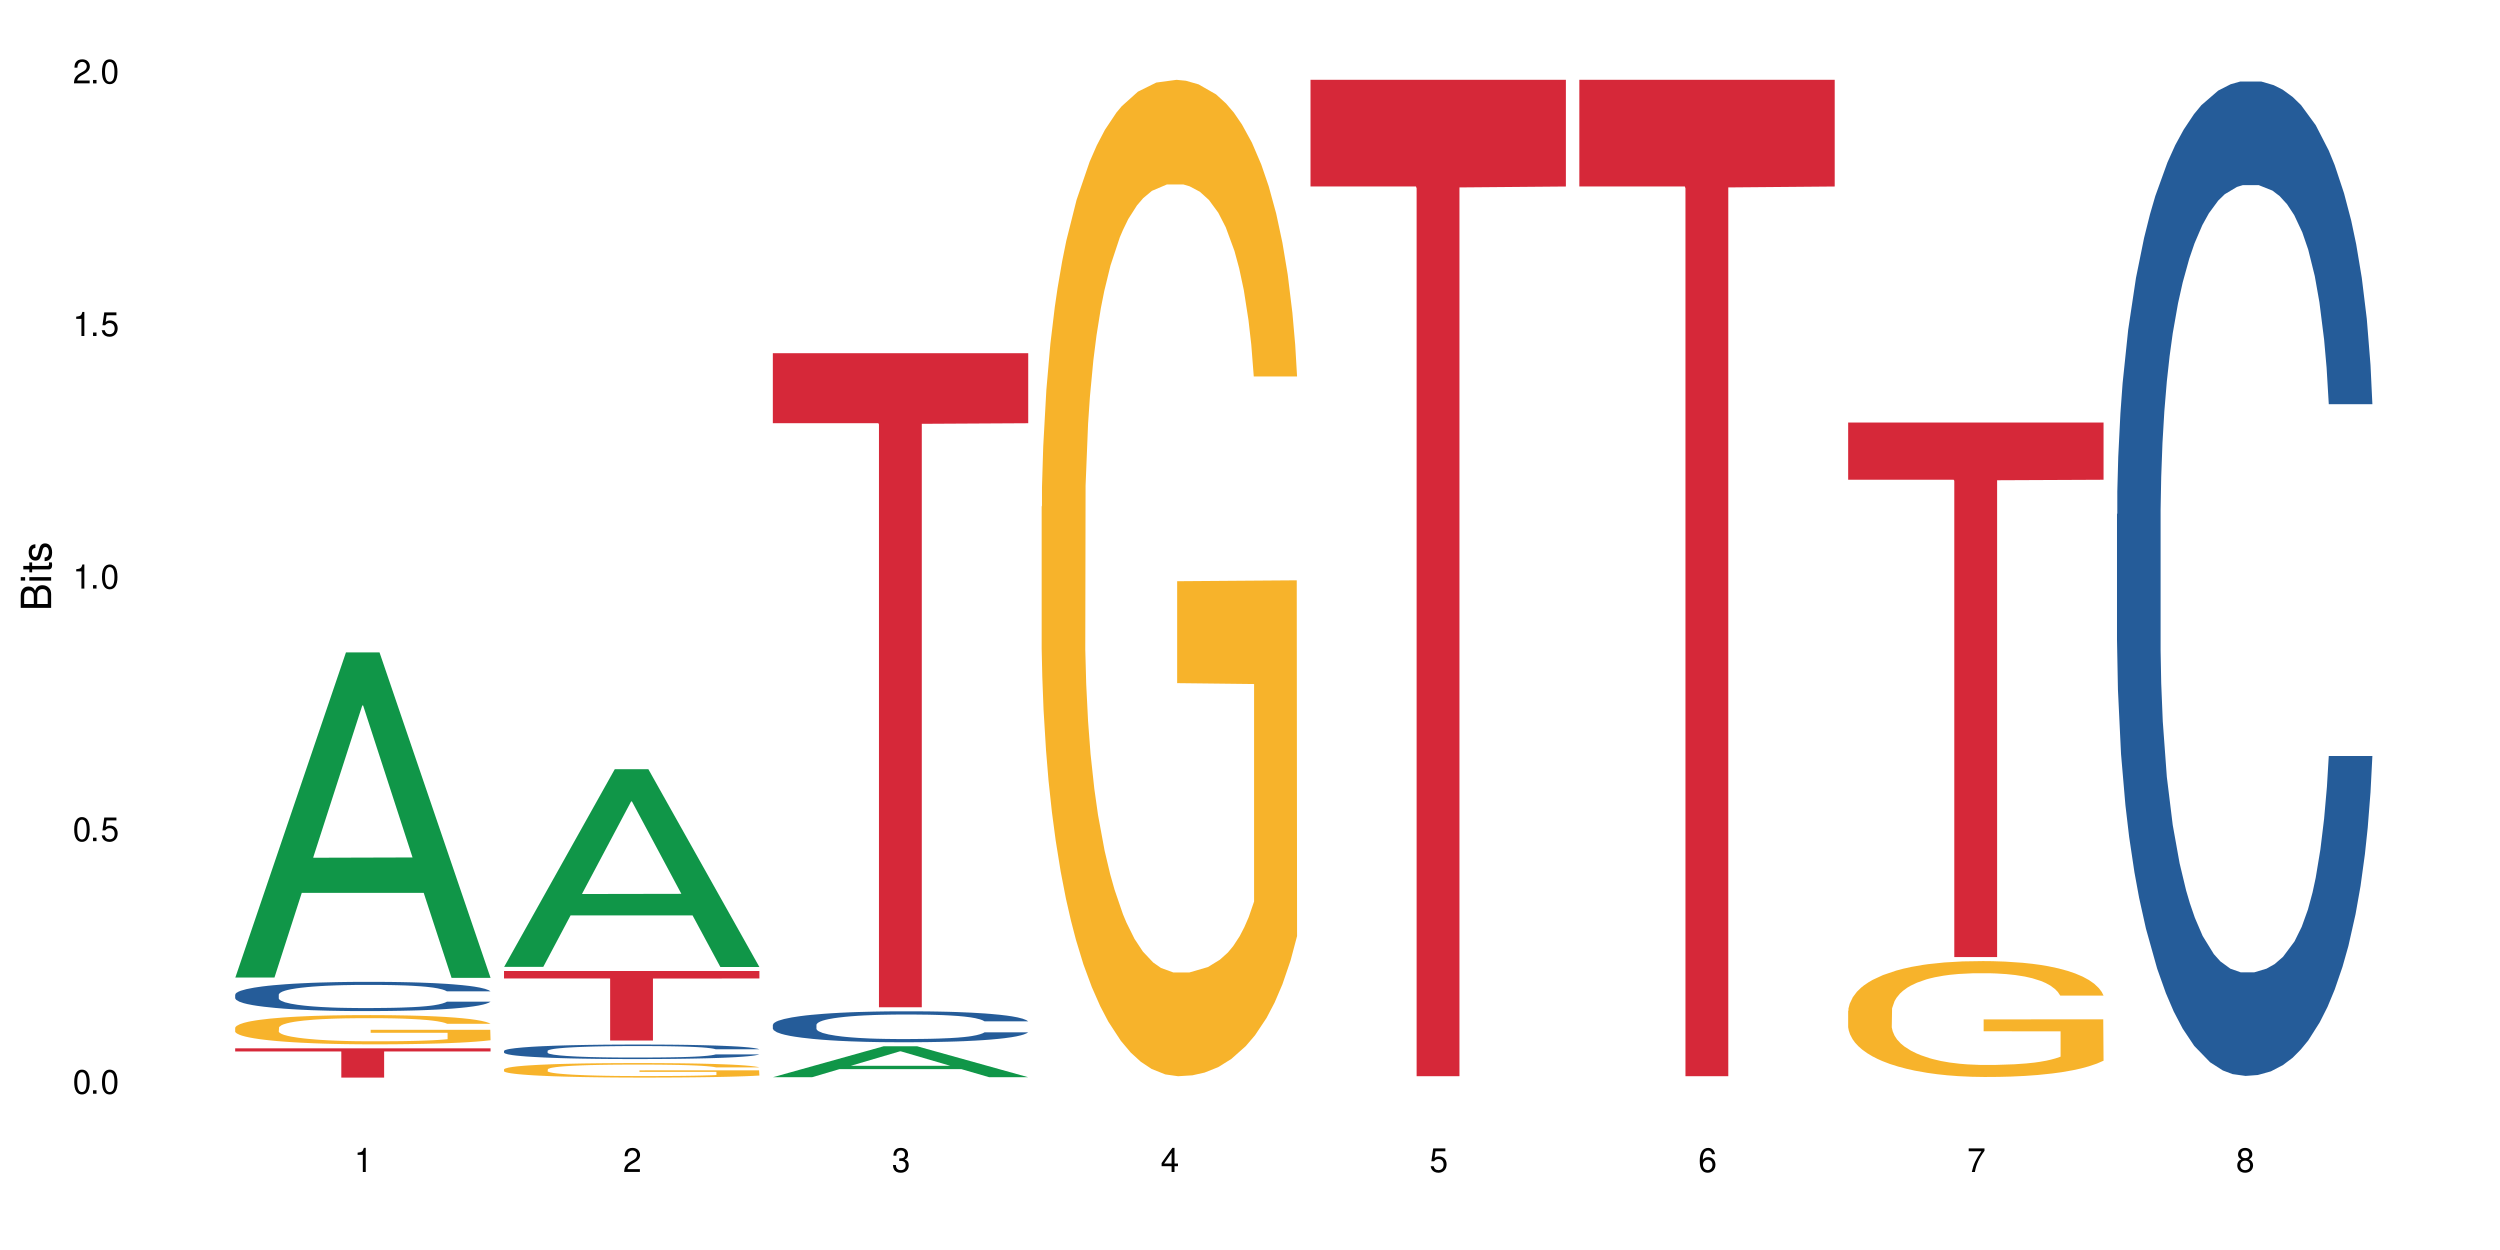
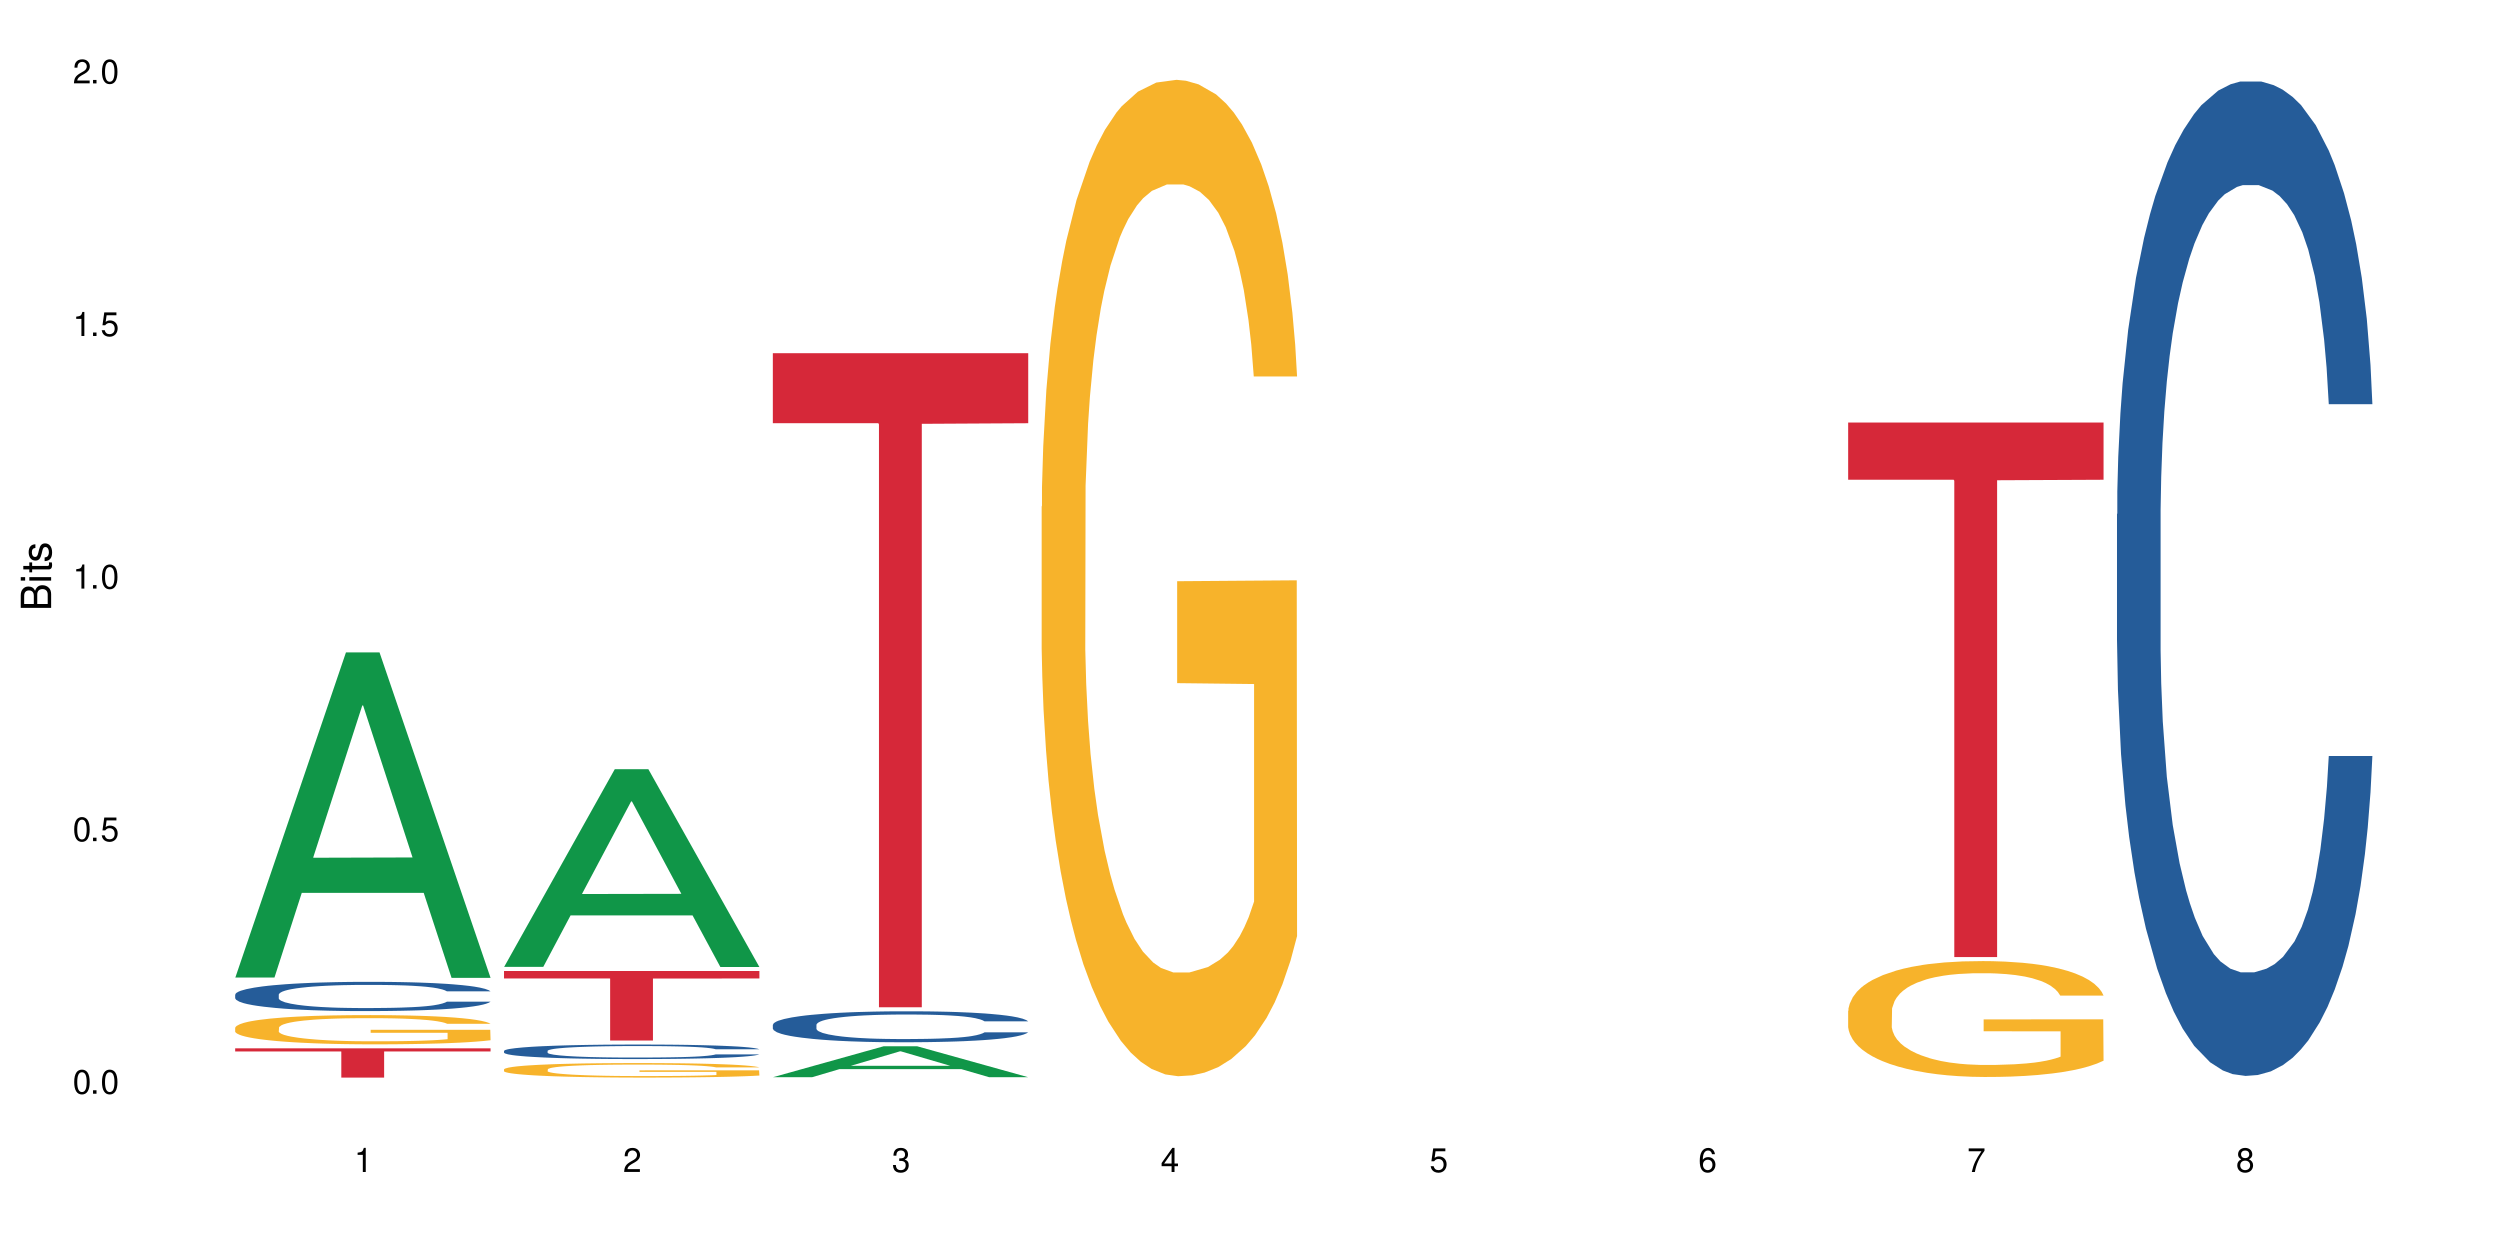
<svg xmlns="http://www.w3.org/2000/svg" xmlns:xlink="http://www.w3.org/1999/xlink" width="720" height="360" viewBox="0 0 720 360">
  <defs>
    <g>
      <g id="glyph-0-0">
</g>
      <g id="glyph-0-1">
        <path d="M 2.641 -6.938 C 2 -6.938 1.422 -6.656 1.078 -6.172 C 0.641 -5.562 0.406 -4.641 0.406 -3.359 C 0.406 -1.016 1.188 0.219 2.641 0.219 C 4.078 0.219 4.859 -1.016 4.859 -3.297 C 4.859 -4.641 4.656 -5.547 4.203 -6.172 C 3.844 -6.656 3.281 -6.938 2.641 -6.938 Z M 2.641 -6.188 C 3.547 -6.188 4 -5.25 4 -3.375 C 4 -1.406 3.562 -0.484 2.625 -0.484 C 1.734 -0.484 1.281 -1.438 1.281 -3.344 C 1.281 -5.25 1.734 -6.188 2.641 -6.188 Z M 2.641 -6.188 " />
      </g>
      <g id="glyph-0-2">
        <path d="M 1.828 -1 L 0.828 -1 L 0.828 0 L 1.828 0 Z M 1.828 -1 " />
      </g>
      <g id="glyph-0-3">
        <path d="M 4.562 -6.797 L 1.062 -6.797 L 0.547 -3.094 L 1.328 -3.094 C 1.719 -3.562 2.047 -3.734 2.578 -3.734 C 3.484 -3.734 4.062 -3.109 4.062 -2.094 C 4.062 -1.125 3.484 -0.531 2.578 -0.531 C 1.828 -0.531 1.375 -0.906 1.188 -1.672 L 0.328 -1.672 C 0.453 -1.109 0.547 -0.844 0.75 -0.594 C 1.125 -0.078 1.828 0.219 2.594 0.219 C 3.969 0.219 4.922 -0.781 4.922 -2.219 C 4.922 -3.562 4.031 -4.484 2.719 -4.484 C 2.25 -4.484 1.859 -4.359 1.469 -4.062 L 1.734 -5.969 L 4.562 -5.969 Z M 4.562 -6.797 " />
      </g>
      <g id="glyph-0-4">
        <path d="M 2.484 -4.938 L 2.484 0 L 3.328 0 L 3.328 -6.938 L 2.766 -6.938 C 2.469 -5.875 2.281 -5.734 0.984 -5.562 L 0.984 -4.938 Z M 2.484 -4.938 " />
      </g>
      <g id="glyph-0-5">
        <path d="M 4.859 -0.828 L 1.281 -0.828 C 1.359 -1.406 1.672 -1.781 2.5 -2.281 L 3.469 -2.828 C 4.406 -3.344 4.906 -4.062 4.906 -4.906 C 4.906 -5.484 4.672 -6.031 4.266 -6.406 C 3.859 -6.766 3.375 -6.938 2.719 -6.938 C 1.859 -6.938 1.219 -6.625 0.844 -6.031 C 0.609 -5.672 0.5 -5.234 0.484 -4.531 L 1.328 -4.531 C 1.359 -5.016 1.406 -5.281 1.531 -5.516 C 1.75 -5.938 2.188 -6.203 2.703 -6.203 C 3.469 -6.203 4.031 -5.641 4.031 -4.891 C 4.031 -4.344 3.719 -3.859 3.125 -3.516 L 2.234 -3 C 0.812 -2.172 0.406 -1.531 0.328 -0.016 L 4.859 -0.016 Z M 4.859 -0.828 " />
      </g>
      <g id="glyph-0-6">
        <path d="M 2.125 -3.188 L 2.578 -3.188 C 3.5 -3.188 3.984 -2.766 3.984 -1.922 C 3.984 -1.062 3.469 -0.531 2.594 -0.531 C 1.656 -0.531 1.203 -1 1.156 -2.016 L 0.312 -2.016 C 0.344 -1.453 0.438 -1.094 0.609 -0.781 C 0.953 -0.109 1.625 0.219 2.547 0.219 C 3.953 0.219 4.859 -0.625 4.859 -1.938 C 4.859 -2.828 4.516 -3.297 3.703 -3.594 C 4.344 -3.844 4.656 -4.328 4.656 -5.031 C 4.656 -6.219 3.875 -6.938 2.578 -6.938 C 1.203 -6.938 0.484 -6.172 0.453 -4.703 L 1.297 -4.703 C 1.312 -5.125 1.344 -5.359 1.453 -5.578 C 1.641 -5.969 2.062 -6.203 2.594 -6.203 C 3.344 -6.203 3.797 -5.75 3.797 -5 C 3.797 -4.516 3.609 -4.219 3.25 -4.047 C 3.016 -3.953 2.703 -3.922 2.125 -3.906 Z M 2.125 -3.188 " />
      </g>
      <g id="glyph-0-7">
        <path d="M 3.141 -1.672 L 3.141 0 L 3.984 0 L 3.984 -1.672 L 4.984 -1.672 L 4.984 -2.438 L 3.984 -2.438 L 3.984 -6.938 L 3.359 -6.938 L 0.266 -2.578 L 0.266 -1.672 Z M 3.141 -2.438 L 1 -2.438 L 3.141 -5.5 Z M 3.141 -2.438 " />
      </g>
      <g id="glyph-0-8">
        <path d="M 4.781 -5.125 C 4.609 -6.266 3.891 -6.938 2.844 -6.938 C 2.094 -6.938 1.422 -6.578 1.031 -5.953 C 0.594 -5.266 0.406 -4.422 0.406 -3.172 C 0.406 -2 0.578 -1.25 0.984 -0.641 C 1.359 -0.078 1.953 0.219 2.703 0.219 C 3.984 0.219 4.922 -0.75 4.922 -2.094 C 4.922 -3.375 4.062 -4.281 2.844 -4.281 C 2.172 -4.281 1.641 -4.031 1.281 -3.516 C 1.281 -5.234 1.828 -6.188 2.797 -6.188 C 3.391 -6.188 3.797 -5.797 3.938 -5.125 Z M 2.734 -3.531 C 3.547 -3.531 4.062 -2.953 4.062 -2.031 C 4.062 -1.156 3.484 -0.531 2.703 -0.531 C 1.922 -0.531 1.328 -1.188 1.328 -2.078 C 1.328 -2.938 1.906 -3.531 2.734 -3.531 Z M 2.734 -3.531 " />
      </g>
      <g id="glyph-0-9">
        <path d="M 4.984 -6.797 L 0.438 -6.797 L 0.438 -5.969 L 4.109 -5.969 C 2.5 -3.656 1.828 -2.234 1.328 0 L 2.219 0 C 2.594 -2.172 3.453 -4.047 4.984 -6.094 Z M 4.984 -6.797 " />
      </g>
      <g id="glyph-0-10">
        <path d="M 3.75 -3.656 C 4.469 -4.094 4.688 -4.438 4.688 -5.078 C 4.688 -6.172 3.844 -6.938 2.641 -6.938 C 1.438 -6.938 0.594 -6.172 0.594 -5.094 C 0.594 -4.438 0.812 -4.094 1.516 -3.656 C 0.734 -3.266 0.359 -2.703 0.359 -1.922 C 0.359 -0.656 1.281 0.219 2.641 0.219 C 3.984 0.219 4.922 -0.656 4.922 -1.922 C 4.922 -2.703 4.531 -3.266 3.75 -3.656 Z M 2.641 -6.188 C 3.359 -6.188 3.812 -5.75 3.812 -5.062 C 3.812 -4.406 3.344 -3.984 2.641 -3.984 C 1.922 -3.984 1.453 -4.406 1.453 -5.078 C 1.453 -5.75 1.922 -6.188 2.641 -6.188 Z M 2.641 -3.266 C 3.484 -3.266 4.062 -2.719 4.062 -1.906 C 4.062 -1.078 3.484 -0.531 2.625 -0.531 C 1.797 -0.531 1.219 -1.094 1.219 -1.906 C 1.219 -2.719 1.781 -3.266 2.641 -3.266 Z M 2.641 -3.266 " />
      </g>
      <g id="glyph-1-0">
</g>
      <g id="glyph-1-1">
        <path d="M 0 -0.953 L 0 -4.891 C 0 -5.719 -0.234 -6.344 -0.734 -6.797 C -1.188 -7.234 -1.812 -7.469 -2.5 -7.469 C -3.547 -7.469 -4.188 -7 -4.625 -5.875 C -4.984 -6.688 -5.625 -7.094 -6.531 -7.094 C -7.172 -7.094 -7.734 -6.859 -8.141 -6.391 C -8.562 -5.922 -8.75 -5.344 -8.75 -4.5 L -8.75 -0.953 Z M -4.984 -2.062 L -7.766 -2.062 L -7.766 -4.219 C -7.766 -4.844 -7.688 -5.203 -7.453 -5.5 C -7.219 -5.812 -6.859 -5.969 -6.375 -5.969 C -5.891 -5.969 -5.531 -5.812 -5.297 -5.5 C -5.062 -5.203 -4.984 -4.844 -4.984 -4.219 Z M -0.984 -2.062 L -4 -2.062 L -4 -4.781 C -4 -5.766 -3.438 -6.359 -2.484 -6.359 C -1.547 -6.359 -0.984 -5.766 -0.984 -4.781 Z M -0.984 -2.062 " />
      </g>
      <g id="glyph-1-2">
        <path d="M -6.281 -1.797 L -6.281 -0.797 L 0 -0.797 L 0 -1.797 Z M -8.75 -1.797 L -8.75 -0.797 L -7.484 -0.797 L -7.484 -1.797 Z M -8.75 -1.797 " />
      </g>
      <g id="glyph-1-3">
        <path d="M -6.281 -3.047 L -6.281 -2.016 L -8.016 -2.016 L -8.016 -1.016 L -6.281 -1.016 L -6.281 -0.172 L -5.469 -0.172 L -5.469 -1.016 L -0.719 -1.016 C -0.078 -1.016 0.281 -1.453 0.281 -2.234 C 0.281 -2.5 0.25 -2.719 0.188 -3.047 L -0.641 -3.047 C -0.609 -2.906 -0.594 -2.766 -0.594 -2.562 C -0.594 -2.141 -0.719 -2.016 -1.156 -2.016 L -5.469 -2.016 L -5.469 -3.047 Z M -6.281 -3.047 " />
      </g>
      <g id="glyph-1-4">
        <path d="M -4.531 -5.25 C -5.766 -5.25 -6.469 -4.422 -6.469 -2.969 C -6.469 -1.516 -5.719 -0.562 -4.547 -0.562 C -3.562 -0.562 -3.094 -1.062 -2.734 -2.562 L -2.516 -3.484 C -2.344 -4.188 -2.094 -4.469 -1.641 -4.469 C -1.047 -4.469 -0.641 -3.875 -0.641 -3 C -0.641 -2.453 -0.797 -2 -1.062 -1.75 C -1.25 -1.594 -1.422 -1.531 -1.875 -1.469 L -1.875 -0.406 C -0.422 -0.453 0.281 -1.266 0.281 -2.922 C 0.281 -4.5 -0.5 -5.516 -1.719 -5.516 C -2.656 -5.516 -3.172 -4.984 -3.469 -3.734 L -3.703 -2.766 C -3.891 -1.953 -4.156 -1.609 -4.594 -1.609 C -5.188 -1.609 -5.547 -2.125 -5.547 -2.938 C -5.547 -3.75 -5.203 -4.172 -4.531 -4.203 Z M -4.531 -5.25 " />
      </g>
    </g>
  </defs>
  <rect x="-72" y="-36" width="864" height="432" fill="rgb(100%, 100%, 100%)" fill-opacity="1" />
  <path fill-rule="nonzero" fill="rgb(6.275%, 58.824%, 28.235%)" fill-opacity="1" d="M 67.73 281.531 L 67.809 281.445 L 99.637 187.887 L 109.301 187.887 L 141.281 281.621 L 130.047 281.621 L 122.031 257.152 L 86.906 257.152 L 79.047 281.531 L 67.73 281.531 L 90.285 247.031 L 118.809 246.945 L 104.586 203.199 L 104.43 203.113 L 104.27 203.375 L 90.207 246.945 L 90.285 247.031 Z M 67.73 281.531 " />
  <path fill-rule="nonzero" fill="rgb(14.51%, 36.078%, 60%)" fill-opacity="1" d="M 67.73 286.438 L 67.82 286.43 L 67.82 286.246 L 68.09 285.953 L 68.719 285.586 L 69.344 285.332 L 70.961 284.875 L 73.203 284.438 L 75.535 284.098 L 77.238 283.898 L 78.766 283.746 L 82.262 283.461 L 84.504 283.312 L 86.926 283.184 L 89.887 283.051 L 92.039 282.977 L 96.883 282.852 L 100.469 282.797 L 103.25 282.773 L 109.262 282.773 L 112.848 282.805 L 115.449 282.844 L 118.32 282.906 L 120.742 282.977 L 124.957 283.145 L 128.727 283.359 L 130.43 283.484 L 133.121 283.723 L 135.184 283.953 L 136.617 284.152 L 138.234 284.438 L 139.668 284.785 L 140.746 285.176 L 141.281 285.508 L 128.727 285.508 L 128.098 285.199 L 127.379 284.961 L 126.035 284.645 L 124.688 284.422 L 122.805 284.199 L 121.102 284.055 L 118.77 283.906 L 116.707 283.812 L 114.555 283.746 L 112.488 283.699 L 108.543 283.652 L 103.969 283.652 L 102.266 283.668 L 98.766 283.73 L 96.883 283.785 L 94.191 283.891 L 92.309 283.992 L 90.066 284.145 L 88.539 284.277 L 86.656 284.477 L 85.312 284.652 L 83.785 284.906 L 82.891 285.098 L 82.082 285.316 L 81.363 285.57 L 80.828 285.84 L 80.469 286.125 L 80.289 286.398 L 80.289 287.594 L 80.469 287.871 L 80.918 288.195 L 82.082 288.664 L 83.785 289.07 L 85.762 289.395 L 87.645 289.625 L 88.719 289.734 L 90.156 289.855 L 92.398 290.008 L 95.629 290.164 L 97.512 290.227 L 100.383 290.285 L 103.34 290.316 L 107.289 290.316 L 110.785 290.285 L 113.117 290.25 L 115.539 290.188 L 118.859 290.055 L 120.922 289.934 L 122.715 289.785 L 124.062 289.641 L 124.957 289.516 L 126.305 289.277 L 127.379 289.016 L 128.188 288.746 L 128.727 288.484 L 141.281 288.484 L 140.746 288.793 L 139.938 289.094 L 139.129 289.316 L 137.875 289.586 L 136.441 289.824 L 134.375 290.094 L 132.672 290.27 L 130.43 290.465 L 128.367 290.609 L 126.125 290.742 L 122.805 290.895 L 120.652 290.973 L 118.32 291.039 L 115.539 291.102 L 112.043 291.156 L 108.273 291.188 L 104.777 291.195 L 101.008 291.18 L 98.227 291.148 L 94.551 291.078 L 89.977 290.941 L 86.656 290.793 L 84.055 290.648 L 81.812 290.496 L 79.301 290.285 L 76.074 289.949 L 74.098 289.688 L 72.754 289.473 L 71.23 289.172 L 70.152 288.902 L 68.898 288.469 L 68 287.926 L 67.73 287.5 Z M 67.73 286.438 " />
  <path fill-rule="nonzero" fill="rgb(96.863%, 70.196%, 16.863%)" fill-opacity="1" d="M 67.73 295.957 L 67.82 295.949 L 67.82 295.793 L 68.18 295.449 L 69.078 294.973 L 70.242 294.578 L 71.5 294.27 L 72.305 294.109 L 73.652 293.879 L 74.816 293.711 L 77.777 293.363 L 81.543 293.039 L 83.609 292.902 L 85.941 292.773 L 89.258 292.625 L 90.785 292.57 L 95.449 292.449 L 100.738 292.371 L 106.57 292.348 L 109.262 292.355 L 112.938 292.387 L 117.961 292.473 L 120.832 292.551 L 123.074 292.625 L 125.406 292.727 L 128.277 292.879 L 130.969 293.062 L 133.121 293.25 L 135.273 293.48 L 137.066 293.727 L 138.594 293.996 L 139.938 294.316 L 140.746 294.586 L 141.281 294.855 L 128.816 294.855 L 128.098 294.586 L 127.289 294.379 L 125.945 294.125 L 124.598 293.941 L 123.254 293.793 L 120.742 293.594 L 118.59 293.473 L 115.898 293.363 L 113.297 293.293 L 110.336 293.25 L 108.543 293.234 L 103.789 293.234 L 99.484 293.285 L 96.973 293.348 L 95.18 293.41 L 92.668 293.523 L 91.141 293.617 L 90.246 293.68 L 87.555 293.918 L 85.762 294.133 L 84.773 294.277 L 83.52 294.508 L 82.621 294.719 L 81.633 295.023 L 81.098 295.254 L 80.379 295.777 L 80.289 297.164 L 80.559 297.453 L 81.098 297.77 L 81.812 298.047 L 82.891 298.34 L 83.965 298.562 L 85.852 298.863 L 87.465 299.062 L 88.719 299.191 L 91.141 299.398 L 92.129 299.469 L 94.461 299.609 L 96.883 299.715 L 99.844 299.809 L 102.086 299.855 L 105.672 299.891 L 110.246 299.891 L 115.629 299.848 L 119.039 299.785 L 121.371 299.723 L 122.895 299.668 L 124.777 299.586 L 126.125 299.508 L 127.379 299.422 L 128.906 299.293 L 128.906 297.453 L 106.75 297.445 L 106.75 296.586 L 141.195 296.578 L 141.281 299.586 L 139.398 299.793 L 137.066 299.992 L 134.824 300.145 L 132.492 300.277 L 129.176 300.422 L 126.484 300.516 L 122.355 300.621 L 118.59 300.691 L 114.645 300.738 L 111.145 300.762 L 107.02 300.77 L 103.34 300.754 L 99.395 300.707 L 96.254 300.645 L 93.383 300.57 L 90.516 300.469 L 86.926 300.309 L 84.594 300.176 L 82.172 300.016 L 79.75 299.824 L 77.598 299.613 L 76.164 299.453 L 74.727 299.27 L 73.203 299.039 L 71.766 298.777 L 70.691 298.539 L 69.703 298.27 L 68.988 298.016 L 68.27 297.668 L 67.91 297.395 L 67.73 297.156 Z M 67.73 295.957 " />
  <path fill-rule="nonzero" fill="rgb(83.922%, 15.686%, 22.353%)" fill-opacity="1" d="M 67.73 301.922 L 141.281 301.922 L 141.281 302.824 L 110.629 302.832 L 110.629 310.344 L 98.297 310.344 L 98.297 302.84 L 98.117 302.824 L 67.73 302.824 Z M 67.73 301.922 " />
  <path fill-rule="nonzero" fill="rgb(6.275%, 58.824%, 28.235%)" fill-opacity="1" d="M 145.156 278.449 L 145.234 278.395 L 177.059 221.523 L 186.723 221.523 L 218.707 278.504 L 207.469 278.504 L 199.453 263.629 L 164.328 263.629 L 156.469 278.449 L 145.156 278.449 L 167.707 257.477 L 196.23 257.422 L 182.008 230.832 L 181.852 230.777 L 181.695 230.938 L 167.629 257.422 L 167.707 257.477 Z M 145.156 278.449 " />
  <path fill-rule="nonzero" fill="rgb(14.51%, 36.078%, 60%)" fill-opacity="1" d="M 145.156 302.648 L 145.242 302.645 L 145.242 302.555 L 145.512 302.41 L 146.141 302.227 L 146.77 302.098 L 148.383 301.875 L 150.625 301.656 L 152.957 301.488 L 154.664 301.387 L 156.188 301.312 L 159.684 301.172 L 161.93 301.098 L 164.352 301.031 L 167.309 300.969 L 169.461 300.93 L 174.305 300.867 L 177.895 300.844 L 180.676 300.832 L 186.684 300.832 L 190.273 300.848 L 192.875 300.863 L 195.742 300.895 L 198.164 300.93 L 202.383 301.016 L 206.148 301.121 L 207.852 301.184 L 210.543 301.301 L 212.605 301.414 L 214.043 301.516 L 215.656 301.656 L 217.094 301.828 L 218.168 302.023 L 218.707 302.188 L 206.148 302.188 L 205.52 302.035 L 204.805 301.914 L 203.457 301.758 L 202.113 301.648 L 200.23 301.539 L 198.523 301.465 L 196.191 301.391 L 194.129 301.348 L 191.977 301.312 L 189.914 301.289 L 185.969 301.266 L 181.391 301.266 L 179.688 301.273 L 176.191 301.305 L 174.305 301.332 L 171.613 301.383 L 169.73 301.434 L 167.488 301.512 L 165.965 301.574 L 164.082 301.676 L 162.734 301.762 L 161.211 301.891 L 160.312 301.984 L 159.508 302.09 L 158.789 302.219 L 158.25 302.352 L 157.891 302.492 L 157.711 302.629 L 157.711 303.223 L 157.891 303.359 L 158.34 303.52 L 159.508 303.754 L 161.211 303.957 L 163.184 304.117 L 165.066 304.23 L 166.145 304.285 L 167.578 304.344 L 169.82 304.422 L 173.051 304.496 L 174.934 304.527 L 177.805 304.559 L 180.766 304.574 L 184.711 304.574 L 188.211 304.559 L 190.543 304.539 L 192.965 304.508 L 196.281 304.445 L 198.344 304.383 L 200.141 304.309 L 201.484 304.238 L 202.383 304.176 L 203.727 304.059 L 204.805 303.93 L 205.609 303.793 L 206.148 303.664 L 218.707 303.664 L 218.168 303.816 L 217.359 303.965 L 216.555 304.078 L 215.297 304.211 L 213.863 304.328 L 211.801 304.465 L 210.094 304.551 L 207.852 304.648 L 205.789 304.719 L 203.547 304.785 L 200.23 304.859 L 198.074 304.898 L 195.742 304.934 L 192.965 304.965 L 189.465 304.992 L 185.699 305.004 L 182.199 305.008 L 178.434 305 L 175.652 304.988 L 171.973 304.953 L 167.398 304.883 L 164.082 304.812 L 161.48 304.738 L 159.238 304.66 L 156.727 304.559 L 153.496 304.391 L 151.523 304.262 L 150.176 304.152 L 148.652 304.004 L 147.574 303.871 L 146.32 303.656 L 145.422 303.387 L 145.156 303.176 Z M 145.156 302.648 " />
  <path fill-rule="nonzero" fill="rgb(96.863%, 70.196%, 16.863%)" fill-opacity="1" d="M 145.156 307.953 L 145.242 307.949 L 145.242 307.875 L 145.602 307.703 L 146.5 307.465 L 147.664 307.27 L 148.922 307.117 L 149.73 307.039 L 151.074 306.922 L 152.242 306.84 L 155.199 306.668 L 158.969 306.508 L 161.031 306.438 L 163.363 306.375 L 166.684 306.301 L 168.207 306.273 L 172.871 306.215 L 178.164 306.176 L 183.992 306.164 L 186.684 306.168 L 190.363 306.184 L 195.387 306.223 L 198.254 306.262 L 200.496 306.301 L 202.828 306.352 L 205.699 306.426 L 208.391 306.52 L 210.543 306.609 L 212.695 306.723 L 214.492 306.848 L 216.016 306.98 L 217.359 307.141 L 218.168 307.273 L 218.707 307.406 L 206.238 307.406 L 205.52 307.273 L 204.715 307.172 L 203.367 307.047 L 202.023 306.953 L 200.676 306.883 L 198.164 306.781 L 196.012 306.719 L 193.32 306.668 L 190.723 306.633 L 187.762 306.609 L 185.969 306.602 L 181.211 306.602 L 176.906 306.629 L 174.395 306.66 L 172.602 306.691 L 170.09 306.746 L 168.566 306.793 L 167.668 306.824 L 164.977 306.941 L 163.184 307.051 L 162.195 307.121 L 160.941 307.234 L 160.043 307.34 L 159.059 307.492 L 158.52 307.605 L 157.801 307.867 L 157.711 308.551 L 157.98 308.699 L 158.52 308.855 L 159.238 308.992 L 160.312 309.137 L 161.391 309.246 L 163.273 309.395 L 164.887 309.496 L 166.145 309.559 L 168.566 309.664 L 169.551 309.699 L 171.883 309.766 L 174.305 309.82 L 177.266 309.867 L 179.508 309.887 L 183.098 309.906 L 187.672 309.906 L 193.055 309.883 L 196.461 309.855 L 198.793 309.824 L 200.32 309.797 L 202.203 309.754 L 203.547 309.715 L 204.805 309.676 L 206.328 309.609 L 206.328 308.699 L 184.172 308.695 L 184.172 308.266 L 218.617 308.262 L 218.707 309.754 L 216.824 309.859 L 214.492 309.957 L 212.25 310.031 L 209.918 310.098 L 206.598 310.172 L 203.906 310.215 L 199.781 310.27 L 196.012 310.305 L 192.066 310.328 L 188.566 310.34 L 184.441 310.344 L 180.766 310.336 L 176.816 310.312 L 173.68 310.281 L 170.809 310.242 L 167.938 310.195 L 164.352 310.113 L 162.016 310.047 L 159.594 309.969 L 157.172 309.871 L 155.02 309.77 L 153.586 309.691 L 152.152 309.598 L 150.625 309.484 L 149.191 309.355 L 148.113 309.234 L 147.129 309.102 L 146.41 308.977 L 145.691 308.805 L 145.332 308.668 L 145.156 308.547 Z M 145.156 307.953 " />
  <path fill-rule="nonzero" fill="rgb(83.922%, 15.686%, 22.353%)" fill-opacity="1" d="M 145.156 279.656 L 218.707 279.656 L 218.707 281.801 L 188.051 281.82 L 188.051 299.676 L 175.719 299.676 L 175.719 281.836 L 175.539 281.801 L 145.156 281.801 Z M 145.156 279.656 " />
  <path fill-rule="nonzero" fill="rgb(6.275%, 58.824%, 28.235%)" fill-opacity="1" d="M 222.578 310.234 L 222.656 310.227 L 254.48 301.328 L 264.148 301.328 L 296.129 310.242 L 284.895 310.242 L 276.879 307.914 L 241.75 307.914 L 233.895 310.234 L 222.578 310.234 L 245.129 306.953 L 273.656 306.945 L 259.434 302.781 L 259.273 302.773 L 259.117 302.801 L 245.051 306.945 L 245.129 306.953 Z M 222.578 310.234 " />
  <path fill-rule="nonzero" fill="rgb(14.51%, 36.078%, 60%)" fill-opacity="1" d="M 222.578 295.137 L 222.668 295.129 L 222.668 294.934 L 222.938 294.621 L 223.562 294.23 L 224.191 293.961 L 225.809 293.48 L 228.051 293.016 L 230.383 292.66 L 232.086 292.445 L 233.609 292.285 L 237.109 291.984 L 239.352 291.828 L 241.773 291.688 L 244.734 291.551 L 246.887 291.469 L 251.73 291.34 L 255.316 291.281 L 258.098 291.258 L 264.109 291.258 L 267.695 291.289 L 270.297 291.332 L 273.168 291.395 L 275.59 291.469 L 279.805 291.648 L 283.57 291.875 L 285.277 292.008 L 287.969 292.258 L 290.031 292.504 L 291.465 292.715 L 293.082 293.016 L 294.516 293.383 L 295.59 293.801 L 296.129 294.148 L 283.57 294.148 L 282.945 293.824 L 282.227 293.57 L 280.883 293.238 L 279.535 293 L 277.652 292.766 L 275.949 292.609 L 273.617 292.457 L 271.551 292.355 L 269.398 292.285 L 267.336 292.234 L 263.391 292.188 L 258.816 292.188 L 257.109 292.203 L 253.613 292.27 L 251.73 292.324 L 249.039 292.438 L 247.156 292.543 L 244.914 292.707 L 243.387 292.848 L 241.504 293.059 L 240.16 293.246 L 238.633 293.516 L 237.738 293.719 L 236.93 293.945 L 236.211 294.215 L 235.672 294.5 L 235.316 294.801 L 235.137 295.094 L 235.137 296.359 L 235.316 296.652 L 235.762 296.996 L 236.93 297.492 L 238.633 297.922 L 240.605 298.266 L 242.492 298.512 L 243.566 298.625 L 245.004 298.754 L 247.246 298.918 L 250.473 299.082 L 252.355 299.145 L 255.227 299.211 L 258.188 299.242 L 262.133 299.242 L 265.633 299.211 L 267.965 299.172 L 270.387 299.105 L 273.707 298.965 L 275.77 298.836 L 277.562 298.68 L 278.906 298.527 L 279.805 298.395 L 281.148 298.145 L 282.227 297.867 L 283.035 297.582 L 283.57 297.305 L 296.129 297.305 L 295.59 297.629 L 294.785 297.949 L 293.977 298.184 L 292.723 298.469 L 291.285 298.723 L 289.223 299.008 L 287.52 299.195 L 285.277 299.398 L 283.215 299.555 L 280.973 299.691 L 277.652 299.855 L 275.5 299.938 L 273.168 300.008 L 270.387 300.074 L 266.887 300.133 L 263.121 300.164 L 259.621 300.172 L 255.855 300.156 L 253.074 300.125 L 249.398 300.051 L 244.824 299.902 L 241.504 299.75 L 238.902 299.594 L 236.66 299.43 L 234.148 299.211 L 230.918 298.852 L 228.945 298.574 L 227.602 298.348 L 226.074 298.027 L 225 297.742 L 223.742 297.289 L 222.848 296.711 L 222.578 296.262 Z M 222.578 295.137 " />
  <path fill-rule="nonzero" fill="rgb(83.922%, 15.686%, 22.353%)" fill-opacity="1" d="M 222.578 101.723 L 296.129 101.723 L 296.129 121.887 L 265.477 122.062 L 265.477 290.102 L 253.141 290.102 L 253.141 122.238 L 252.965 121.887 L 222.578 121.887 Z M 222.578 101.723 " />
  <path fill-rule="nonzero" fill="rgb(96.863%, 70.196%, 16.863%)" fill-opacity="1" d="M 300 145.902 L 300.09 145.641 L 300.09 140.398 L 300.449 128.605 L 301.348 112.355 L 302.512 98.992 L 303.77 88.508 L 304.574 83.004 L 305.922 75.145 L 307.086 69.379 L 310.047 57.586 L 313.816 46.578 L 315.879 41.863 L 318.211 37.406 L 321.527 32.426 L 323.055 30.594 L 327.719 26.398 L 333.012 23.777 L 338.84 22.992 L 341.531 23.254 L 345.207 24.305 L 350.23 27.188 L 353.102 29.805 L 355.344 32.426 L 357.676 35.836 L 360.547 41.074 L 363.238 47.363 L 365.391 53.656 L 367.543 61.516 L 369.336 69.902 L 370.863 79.074 L 372.207 90.082 L 373.016 99.254 L 373.555 108.426 L 361.086 108.426 L 360.367 99.254 L 359.559 92.176 L 358.215 83.531 L 356.871 77.238 L 355.523 72.262 L 353.012 65.445 L 350.859 61.254 L 348.168 57.586 L 345.566 55.227 L 342.609 53.656 L 340.812 53.129 L 336.059 53.129 L 331.754 54.965 L 329.242 57.062 L 327.449 59.156 L 324.938 63.09 L 323.414 66.234 L 322.516 68.328 L 319.824 76.453 L 318.031 83.793 L 317.043 88.77 L 315.789 96.633 L 314.891 103.707 L 313.902 114.191 L 313.367 122.055 L 312.648 139.875 L 312.559 187.043 L 312.828 197.004 L 313.367 207.746 L 314.082 217.184 L 315.16 227.141 L 316.234 234.742 L 318.121 244.961 L 319.734 251.773 L 320.992 256.23 L 323.414 263.305 L 324.398 265.664 L 326.73 270.383 L 329.152 274.051 L 332.113 277.195 L 334.355 278.766 L 337.941 280.078 L 342.52 280.078 L 347.898 278.504 L 351.309 276.41 L 353.641 274.312 L 355.164 272.477 L 357.047 269.594 L 358.395 266.973 L 359.648 264.09 L 361.176 259.637 L 361.176 197.004 L 339.02 196.742 L 339.02 167.391 L 373.465 167.129 L 373.555 269.594 L 371.668 276.672 L 369.336 283.484 L 367.094 288.727 L 364.762 293.18 L 361.445 298.16 L 358.754 301.305 L 354.629 304.973 L 350.859 307.332 L 346.914 308.906 L 343.414 309.691 L 339.289 309.953 L 335.609 309.43 L 331.664 307.855 L 328.523 305.762 L 325.656 303.141 L 322.785 299.73 L 319.195 294.23 L 316.863 289.773 L 314.441 284.27 L 312.02 277.719 L 309.867 270.645 L 308.434 265.141 L 306.996 258.852 L 305.473 250.988 L 304.039 242.078 L 302.961 233.953 L 301.973 224.781 L 301.258 216.133 L 300.539 204.34 L 300.18 194.906 L 300 186.781 Z M 300 145.902 " />
-   <path fill-rule="nonzero" fill="rgb(83.922%, 15.686%, 22.353%)" fill-opacity="1" d="M 377.426 22.992 L 450.977 22.992 L 450.977 53.711 L 420.324 53.98 L 420.324 309.953 L 407.988 309.953 L 407.988 54.25 L 407.809 53.711 L 377.426 53.711 Z M 377.426 22.992 " />
-   <path fill-rule="nonzero" fill="rgb(83.922%, 15.686%, 22.353%)" fill-opacity="1" d="M 454.848 22.992 L 528.398 22.992 L 528.398 53.711 L 497.746 53.98 L 497.746 309.953 L 485.414 309.953 L 485.414 54.25 L 485.234 53.711 L 454.848 53.711 Z M 454.848 22.992 " />
  <path fill-rule="nonzero" fill="rgb(96.863%, 70.196%, 16.863%)" fill-opacity="1" d="M 532.27 291.09 L 532.359 291.059 L 532.359 290.449 L 532.719 289.078 L 533.617 287.188 L 534.781 285.633 L 536.039 284.414 L 536.844 283.773 L 538.191 282.859 L 539.355 282.188 L 542.316 280.816 L 546.086 279.535 L 548.148 278.988 L 550.48 278.469 L 553.797 277.891 L 555.324 277.676 L 559.988 277.188 L 565.281 276.883 L 571.109 276.793 L 573.801 276.82 L 577.48 276.945 L 582.5 277.281 L 585.371 277.586 L 587.613 277.891 L 589.945 278.285 L 592.816 278.895 L 595.508 279.625 L 597.66 280.359 L 599.812 281.273 L 601.609 282.25 L 603.133 283.316 L 604.477 284.594 L 605.285 285.664 L 605.824 286.73 L 593.355 286.73 L 592.637 285.664 L 591.832 284.84 L 590.484 283.832 L 589.141 283.102 L 587.793 282.523 L 585.281 281.73 L 583.129 281.242 L 580.438 280.816 L 577.836 280.543 L 574.879 280.359 L 573.082 280.297 L 568.328 280.297 L 564.023 280.512 L 561.512 280.754 L 559.719 281 L 557.207 281.457 L 555.684 281.82 L 554.785 282.066 L 552.094 283.012 L 550.301 283.863 L 549.312 284.441 L 548.059 285.359 L 547.16 286.18 L 546.176 287.398 L 545.637 288.316 L 544.918 290.387 L 544.828 295.875 L 545.098 297.031 L 545.637 298.281 L 546.355 299.379 L 547.43 300.539 L 548.508 301.422 L 550.391 302.613 L 552.004 303.402 L 553.262 303.922 L 555.684 304.746 L 556.668 305.02 L 559 305.57 L 561.422 305.996 L 564.383 306.359 L 566.625 306.543 L 570.215 306.695 L 574.789 306.695 L 580.168 306.512 L 583.578 306.27 L 585.91 306.027 L 587.434 305.812 L 589.32 305.477 L 590.664 305.172 L 591.922 304.836 L 593.445 304.32 L 593.445 297.031 L 571.289 297.004 L 571.289 293.59 L 605.734 293.559 L 605.824 305.477 L 603.941 306.301 L 601.609 307.094 L 599.363 307.703 L 597.031 308.219 L 593.715 308.801 L 591.023 309.164 L 586.898 309.594 L 583.129 309.867 L 579.184 310.051 L 575.684 310.141 L 571.559 310.172 L 567.883 310.109 L 563.934 309.926 L 560.797 309.684 L 557.926 309.379 L 555.055 308.984 L 551.465 308.344 L 549.133 307.824 L 546.711 307.184 L 544.289 306.422 L 542.137 305.598 L 540.703 304.957 L 539.266 304.227 L 537.742 303.312 L 536.309 302.277 L 535.23 301.332 L 534.246 300.266 L 533.527 299.258 L 532.809 297.887 L 532.449 296.789 L 532.27 295.844 Z M 532.27 291.09 " />
  <path fill-rule="nonzero" fill="rgb(83.922%, 15.686%, 22.353%)" fill-opacity="1" d="M 532.27 121.688 L 605.824 121.688 L 605.824 138.168 L 575.168 138.312 L 575.168 275.637 L 562.836 275.637 L 562.836 138.457 L 562.656 138.168 L 532.27 138.168 Z M 532.27 121.688 " />
  <path fill-rule="nonzero" fill="rgb(14.51%, 36.078%, 60%)" fill-opacity="1" d="M 609.695 148.082 L 609.785 147.82 L 609.785 141.539 L 610.055 131.59 L 610.68 119.023 L 611.309 110.387 L 612.922 94.941 L 615.164 80.02 L 617.5 68.5 L 619.203 61.691 L 620.727 56.457 L 624.227 46.77 L 626.469 41.797 L 628.891 37.348 L 631.852 32.895 L 634.004 30.277 L 638.848 26.09 L 642.434 24.258 L 645.215 23.473 L 651.223 23.473 L 654.812 24.52 L 657.414 25.828 L 660.285 27.922 L 662.707 30.277 L 666.922 36.039 L 670.688 43.367 L 672.395 47.555 L 675.086 55.672 L 677.148 63.523 L 678.582 70.332 L 680.195 80.02 L 681.633 91.797 L 682.707 105.148 L 683.246 116.406 L 670.688 116.406 L 670.062 105.934 L 669.344 97.82 L 667.996 87.086 L 666.652 79.492 L 664.77 71.902 L 663.066 66.93 L 660.734 61.953 L 658.668 58.812 L 656.516 56.457 L 654.453 54.887 L 650.508 53.316 L 645.934 53.316 L 644.227 53.84 L 640.73 55.934 L 638.848 57.766 L 636.156 61.43 L 634.273 64.832 L 632.027 70.07 L 630.504 74.52 L 628.621 81.328 L 627.273 87.348 L 625.75 95.988 L 624.852 102.531 L 624.047 109.863 L 623.328 118.5 L 622.789 127.664 L 622.43 137.348 L 622.254 146.773 L 622.254 187.352 L 622.43 196.773 L 622.879 207.77 L 624.047 223.738 L 625.75 237.613 L 627.723 248.609 L 629.605 256.461 L 630.684 260.129 L 632.117 264.316 L 634.363 269.551 L 637.59 274.789 L 639.473 276.883 L 642.344 278.977 L 645.305 280.023 L 649.25 280.023 L 652.75 278.977 L 655.082 277.668 L 657.504 275.574 L 660.82 271.121 L 662.887 266.934 L 664.68 261.961 L 666.023 256.984 L 666.922 252.797 L 668.266 244.684 L 669.344 235.781 L 670.152 226.617 L 670.688 217.719 L 683.246 217.719 L 682.707 228.188 L 681.902 238.398 L 681.094 245.992 L 679.84 255.152 L 678.402 263.27 L 676.34 272.43 L 674.637 278.453 L 672.395 284.996 L 670.332 289.973 L 668.086 294.422 L 664.77 299.656 L 662.617 302.273 L 660.285 304.633 L 657.504 306.727 L 654.004 308.559 L 650.238 309.605 L 646.738 309.867 L 642.973 309.344 L 640.191 308.297 L 636.516 305.941 L 631.941 301.227 L 628.621 296.254 L 626.02 291.281 L 623.777 286.043 L 621.266 278.977 L 618.035 267.457 L 616.062 258.559 L 614.719 251.227 L 613.191 241.016 L 612.117 231.855 L 610.859 217.195 L 609.965 198.605 L 609.695 184.211 Z M 609.695 148.082 " />
  <g fill="rgb(0%, 0%, 0%)" fill-opacity="1">
    <use xlink:href="#glyph-0-1" x="20.965" y="314.993" />
    <use xlink:href="#glyph-0-2" x="25.965" y="314.993" />
    <use xlink:href="#glyph-0-1" x="28.965" y="314.993" />
  </g>
  <g fill="rgb(0%, 0%, 0%)" fill-opacity="1">
    <use xlink:href="#glyph-0-1" x="20.965" y="242.251" />
    <use xlink:href="#glyph-0-2" x="25.965" y="242.251" />
    <use xlink:href="#glyph-0-3" x="28.965" y="242.251" />
  </g>
  <g fill="rgb(0%, 0%, 0%)" fill-opacity="1">
    <use xlink:href="#glyph-0-4" x="20.965" y="169.509" />
    <use xlink:href="#glyph-0-2" x="25.965" y="169.509" />
    <use xlink:href="#glyph-0-1" x="28.965" y="169.509" />
  </g>
  <g fill="rgb(0%, 0%, 0%)" fill-opacity="1">
    <use xlink:href="#glyph-0-4" x="20.965" y="96.767" />
    <use xlink:href="#glyph-0-2" x="25.965" y="96.767" />
    <use xlink:href="#glyph-0-3" x="28.965" y="96.767" />
  </g>
  <g fill="rgb(0%, 0%, 0%)" fill-opacity="1">
    <use xlink:href="#glyph-0-5" x="20.965" y="24.024" />
    <use xlink:href="#glyph-0-2" x="25.965" y="24.024" />
    <use xlink:href="#glyph-0-1" x="28.965" y="24.024" />
  </g>
  <g fill="rgb(0%, 0%, 0%)" fill-opacity="1">
    <use xlink:href="#glyph-0-4" x="102.008" y="337.532" />
  </g>
  <g fill="rgb(0%, 0%, 0%)" fill-opacity="1">
    <use xlink:href="#glyph-0-5" x="179.43" y="337.532" />
  </g>
  <g fill="rgb(0%, 0%, 0%)" fill-opacity="1">
    <use xlink:href="#glyph-0-6" x="256.855" y="337.532" />
  </g>
  <g fill="rgb(0%, 0%, 0%)" fill-opacity="1">
    <use xlink:href="#glyph-0-7" x="334.277" y="337.532" />
  </g>
  <g fill="rgb(0%, 0%, 0%)" fill-opacity="1">
    <use xlink:href="#glyph-0-3" x="411.699" y="337.532" />
  </g>
  <g fill="rgb(0%, 0%, 0%)" fill-opacity="1">
    <use xlink:href="#glyph-0-8" x="489.125" y="337.532" />
  </g>
  <g fill="rgb(0%, 0%, 0%)" fill-opacity="1">
    <use xlink:href="#glyph-0-9" x="566.547" y="337.532" />
  </g>
  <g fill="rgb(0%, 0%, 0%)" fill-opacity="1">
    <use xlink:href="#glyph-0-10" x="643.969" y="337.532" />
  </g>
  <g fill="rgb(0%, 0%, 0%)" fill-opacity="1">
    <use xlink:href="#glyph-1-1" x="14.725" y="176.012" />
    <use xlink:href="#glyph-1-2" x="14.725" y="168.012" />
    <use xlink:href="#glyph-1-3" x="14.725" y="165.012" />
    <use xlink:href="#glyph-1-4" x="14.725" y="162.012" />
  </g>
</svg>